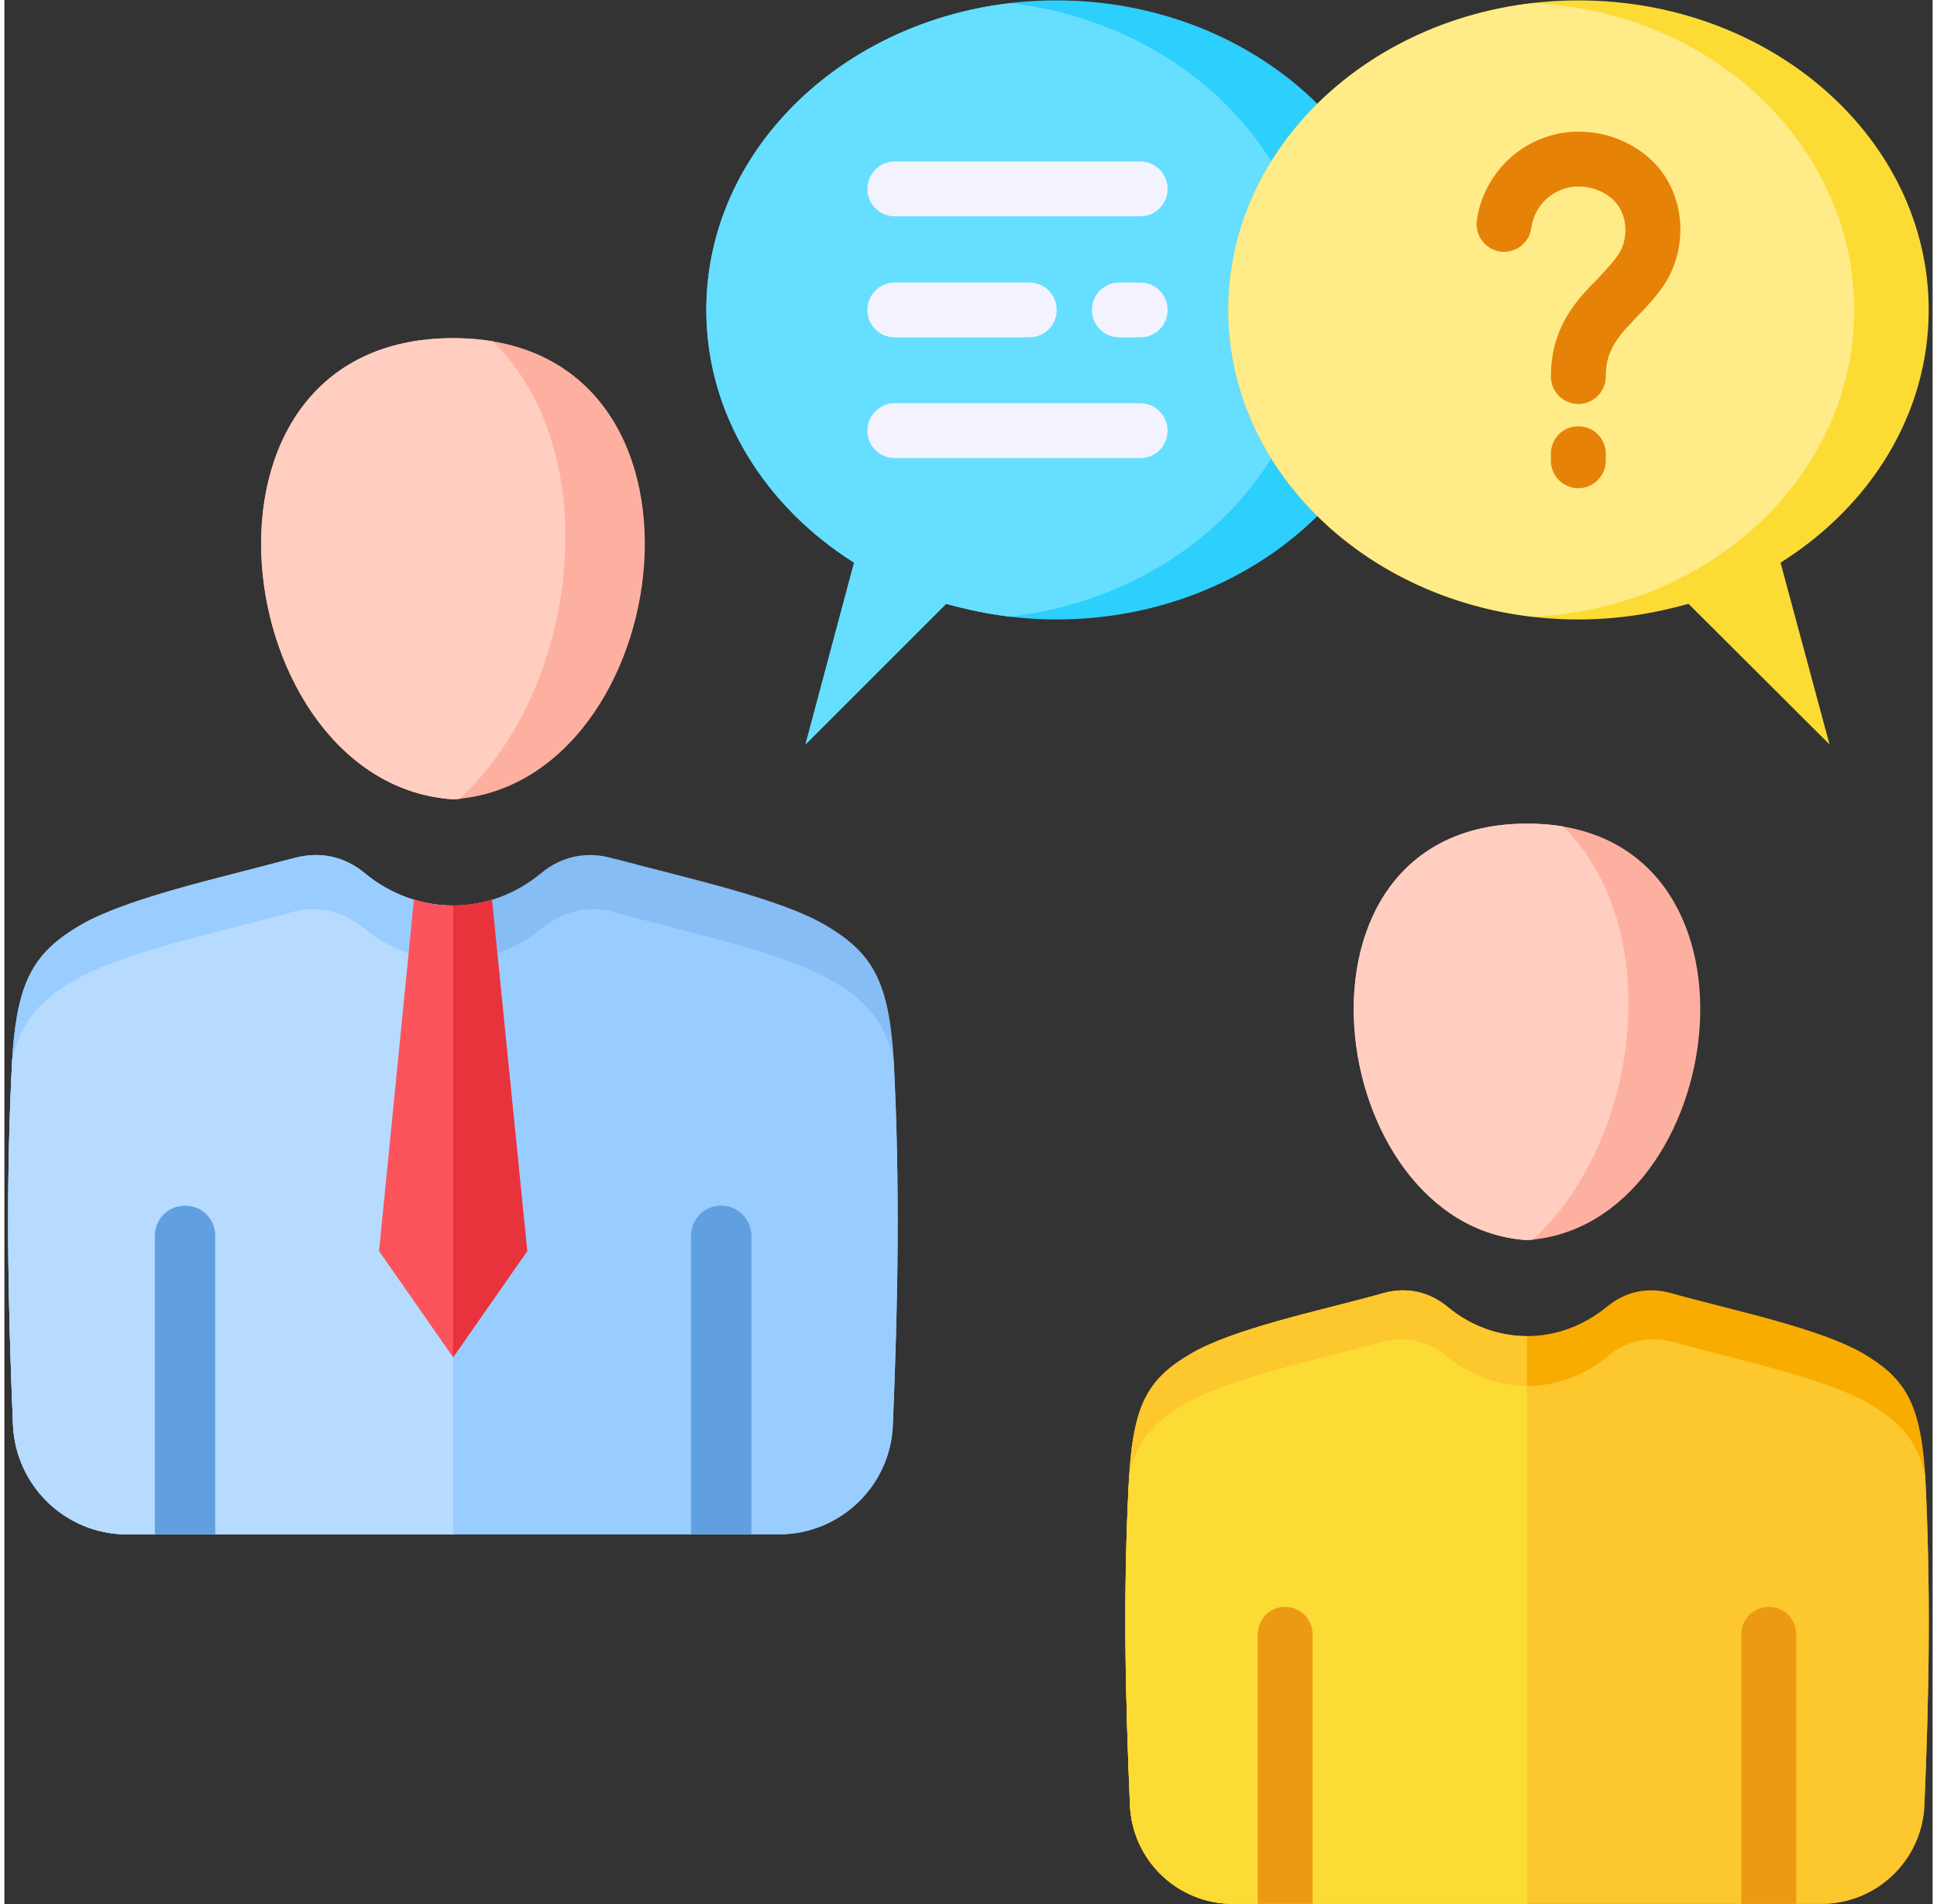
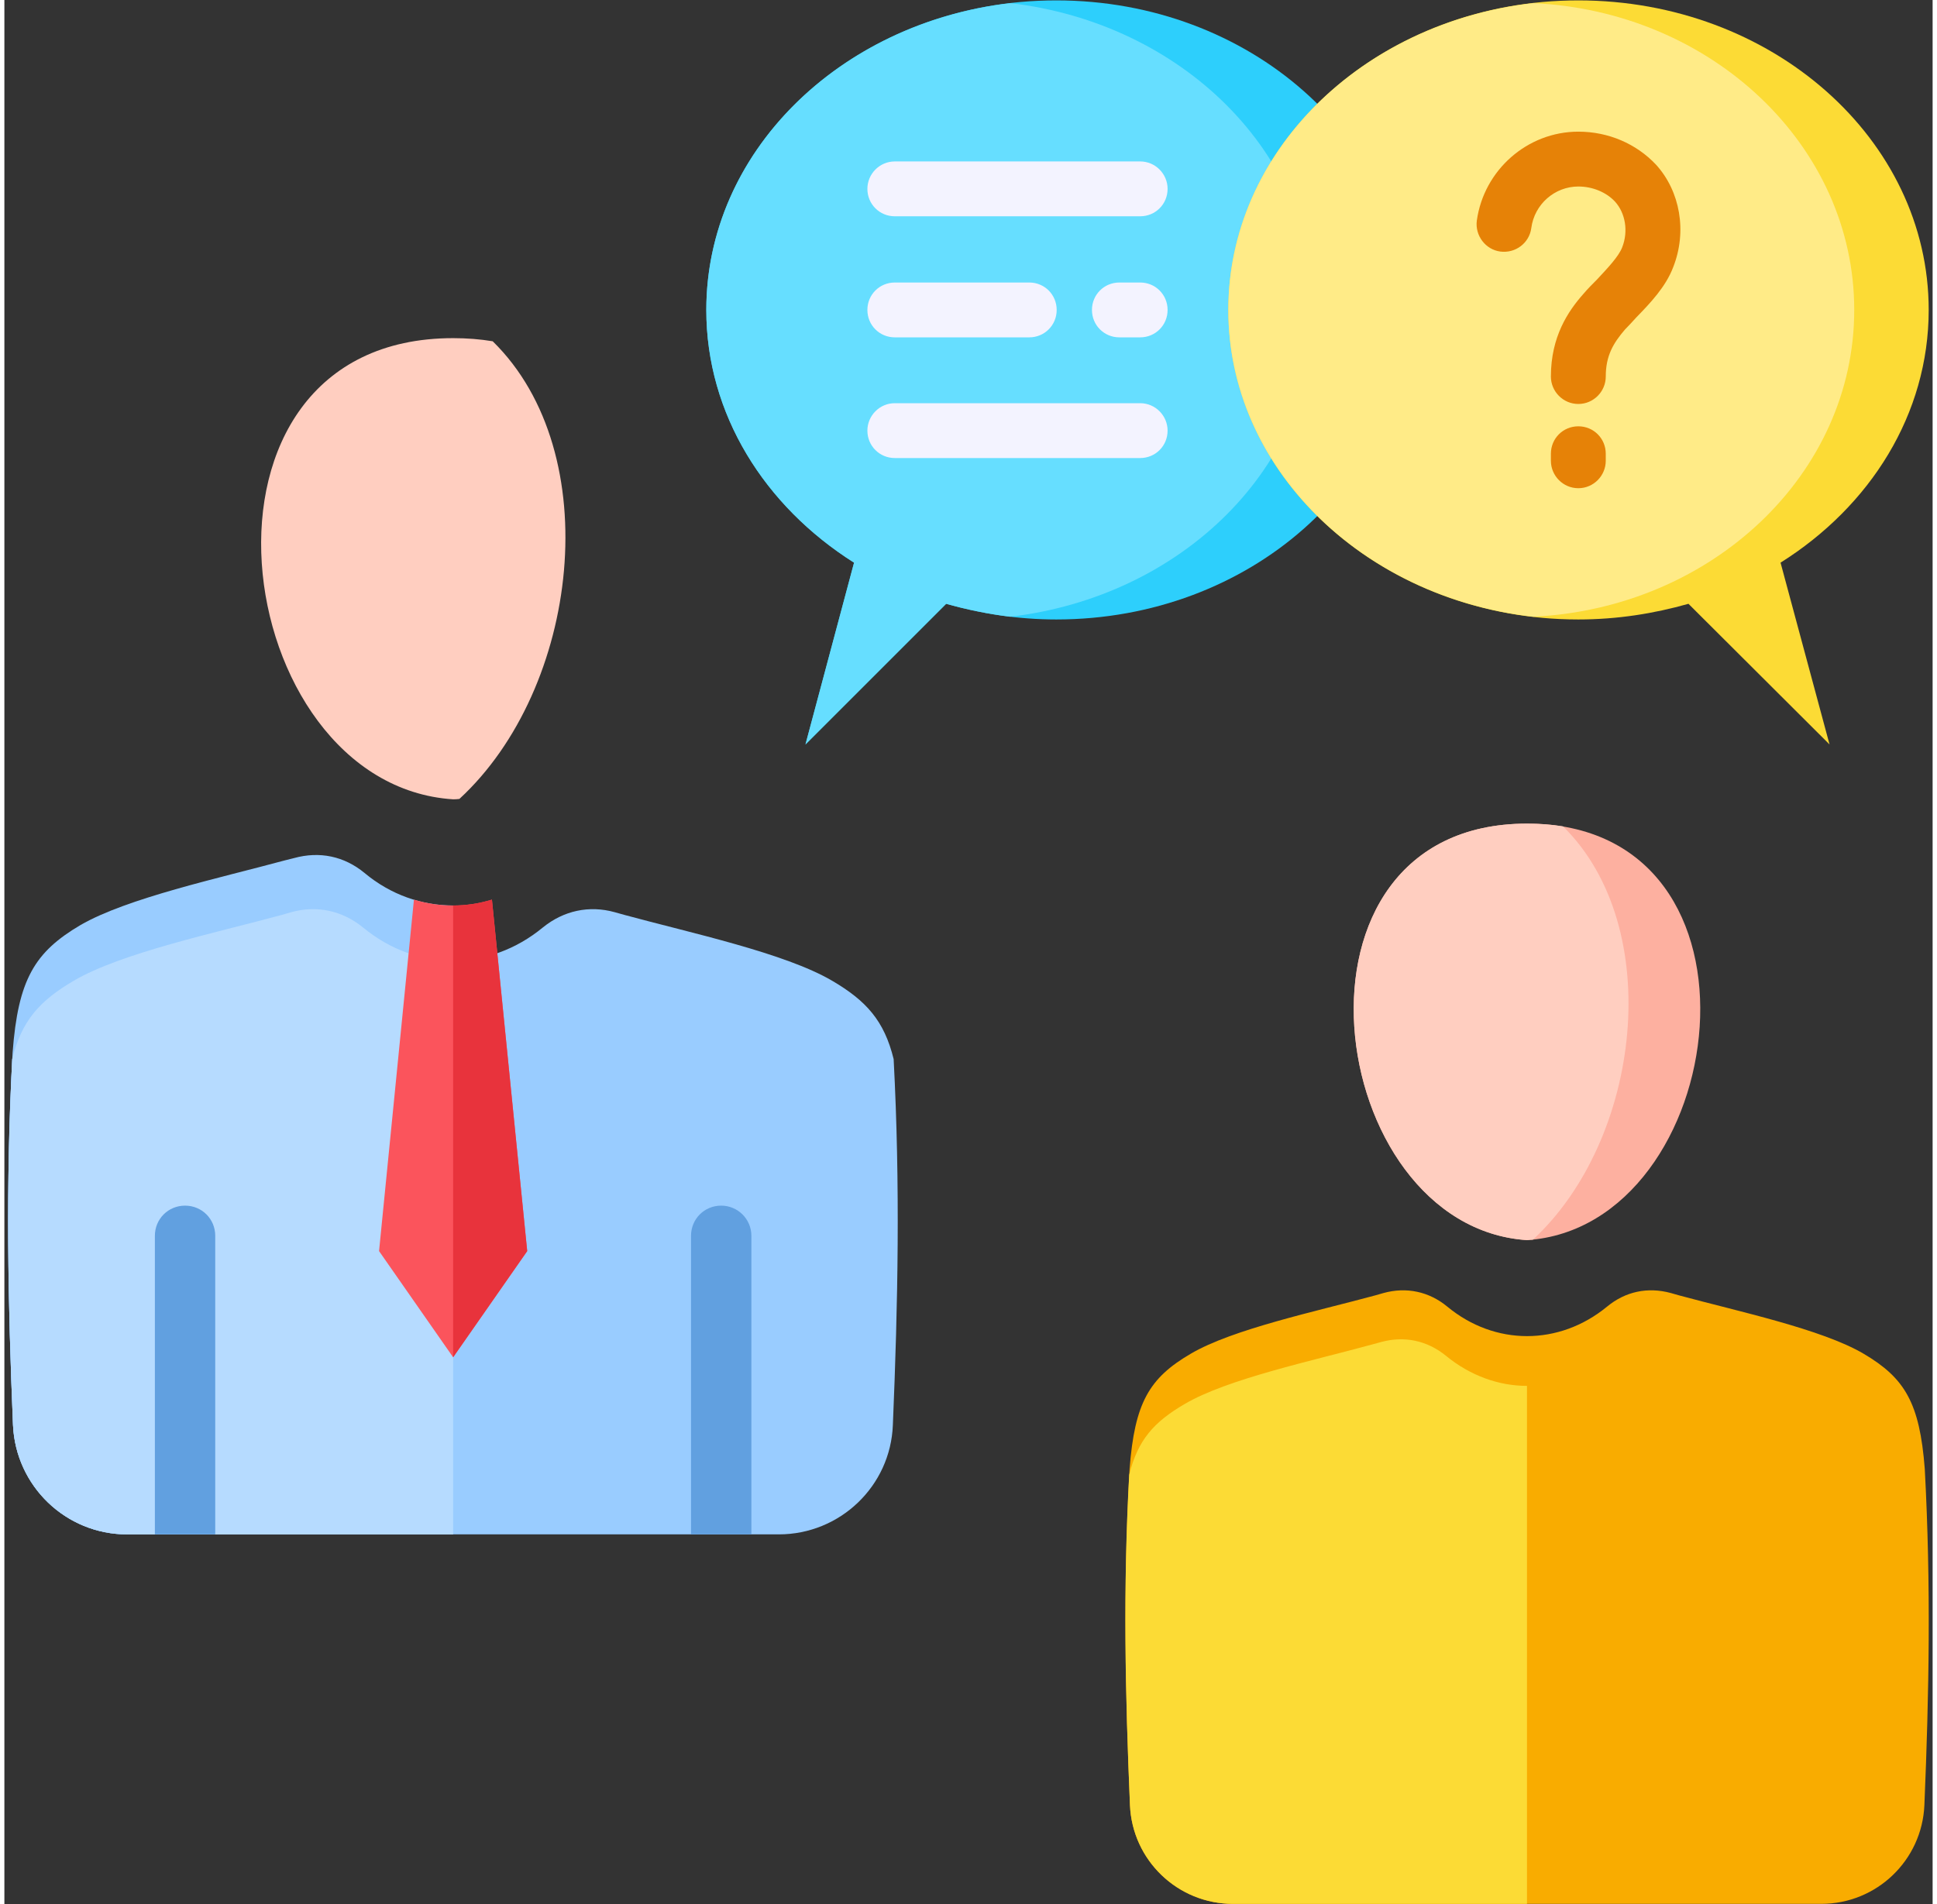
<svg xmlns="http://www.w3.org/2000/svg" version="1.2" viewBox="0 0 492 486" width="60" height="59">
  <rect x="0" y="0" width="492" height="486" fill="#333333" stroke="none" />
  <title>Therapy and Consulting Apps-svg</title>
  <style>
		.s0 { fill: #f9ac00 } 
		.s1 { fill: #fdc72e } 
		.s2 { fill: #fcdb35 } 
		.s3 { fill: #fdb0a0 } 
		.s4 { fill: #ffcec0 } 
		.s5 { fill: #ec9a14 } 
		.s6 { fill: #2dcffc } 
		.s7 { fill: #66deff } 
		.s8 { fill: #ffeb87 } 
		.s9 { fill: #86bdf5 } 
		.s10 { fill: #99ccff } 
		.s11 { fill: #b6dbff } 
		.s12 { fill: #fb545c } 
		.s13 { fill: #e8333c } 
		.s14 { fill: #61a0e0 } 
		.s15 { fill: #f3f3ff } 
		.s16 { fill: #e68207 } 
	</style>
  <g>
    <path fill-rule="evenodd" class="s0" d="m489.9 460.7c1.2-28.4 1.7-56.1 0.1-85.8-1.3-16.9-5.1-23.2-15.6-29.4-10.7-6.3-32-10.8-47.1-14.9l-2.1-0.6c-5.9-1.6-11.6-0.4-16.3 3.5-12.2 10-28.6 10-40.7 0-4.7-3.9-10.5-5.1-16.3-3.5l-2.1 0.6c-15.1 4.1-36.4 8.6-47.1 14.9-10.6 6.2-14.3 12.5-15.6 29.4-1.7 29.7-1.1 57.4 0.1 85.8 0.6 14.1 12.2 25.2 26.3 25.2h150.1c14.1 0 25.7-11.1 26.3-25.2z" />
-     <path fill-rule="evenodd" class="s1" d="m489.9 460.7c1.2-28 1.7-55.1 0.2-84.3-2.2-8.9-6.4-13.5-14.2-18.1-10.9-6.4-32.6-11-47.9-15.2l-2.2-0.6c-5.9-1.6-11.8-0.4-16.5 3.5-12.4 10.3-29.1 10.3-41.5 0-4.8-3.9-10.6-5.1-16.5-3.5l-2.2 0.6c-15.3 4.2-37 8.8-47.9 15.2-7.9 4.6-12 9.2-14.2 18.1-1.6 29.2-1 56.3 0.2 84.3 0.6 14.1 12.1 25.2 26.3 25.2h150.1c14.1 0 25.7-11.1 26.3-25.2z" />
-     <path fill-rule="evenodd" class="s1" d="m388.5 341c-7.1 0-14.3-2.5-20.3-7.5-4.7-3.9-10.5-5.1-16.3-3.5l-2.1 0.6c-15.1 4.1-36.4 8.6-47.1 14.9-10.6 6.2-14.3 12.5-15.6 29.4-1.7 29.7-1.1 57.4 0.1 85.8 0.6 14.1 12.2 25.2 26.3 25.2h75c0 0 0-144.9 0-144.9z" />
    <path fill-rule="evenodd" class="s2" d="m287 376.4c-1.6 29.2-1 56.3 0.2 84.3 0.6 14.1 12.2 25.2 26.3 25.2h75v-132.2c-7.2 0-14.5-2.6-20.7-7.7-4.8-3.9-10.6-5.1-16.5-3.5l-2.2 0.6c-15.3 4.2-37 8.8-47.9 15.2-7.9 4.6-12 9.2-14.2 18.1z" />
-     <path fill-rule="evenodd" class="s3" d="m388.5 316.5c-51.9-3.4-65.6-106.3 0-106.3 65.6 0 51.9 102.9 0 106.3z" />
+     <path fill-rule="evenodd" class="s3" d="m388.5 316.5c-51.9-3.4-65.6-106.3 0-106.3 65.6 0 51.9 102.9 0 106.3" />
    <path fill-rule="evenodd" class="s4" d="m388.5 316.5c-51.9-3.4-65.6-106.3 0-106.3q4.9 0 9.2 0.7c26.3 25.9 19.9 80-7.7 105.5q-0.7 0-1.5 0.1z" />
-     <path fill-rule="evenodd" class="s5" d="m319.8 485.9v-68.8c0-3.9 3.1-7 7-7 3.8 0 7 3.1 7 7v68.8zm123.4-68.8c0-3.9 3.2-7 7-7 3.9 0 7 3.1 7 7v68.8h-14z" />
    <path fill-rule="evenodd" class="s6" d="m268.4 0.1c49.3 0 89.3 35.4 89.3 79 0 43.6-40 79-89.3 79-9.8 0-19.3-1.5-28.1-4l-35.9 35.9 12.4-46.4c-22.8-14.4-37.7-37.9-37.7-64.5 0-43.6 40-79 89.3-79z" />
    <path fill-rule="evenodd" class="s7" d="m256.6 157.4c-5.6-0.7-11-1.8-16.3-3.3l-35.9 35.9 12.4-46.4c-22.8-14.4-37.7-37.9-37.7-64.5 0-40.1 33.8-73.2 77.6-78.3 43.7 5.1 77.5 38.2 77.5 78.3 0 40.1-33.8 73.2-77.6 78.3z" />
    <path fill-rule="evenodd" class="s2" d="m401.6 0.1c-49.3 0-89.3 35.4-89.3 79 0 43.6 40 79 89.3 79 9.9 0 19.3-1.5 28.1-4l36 35.9-12.5-46.4c22.9-14.4 37.8-37.9 37.8-64.5 0-43.6-40-79-89.4-79z" />
    <path fill-rule="evenodd" class="s8" d="m390.1 0.8c-43.9 5-77.8 38.1-77.8 78.3 0 40.1 33.9 73.3 77.8 78.3 45.6-2.2 81.9-36.4 81.9-78.3 0-41.9-36.3-76.2-81.9-78.3z" />
-     <path fill-rule="evenodd" class="s9" d="m226.7 363.7c1.3-31.5 1.9-62.1 0.1-95.1-1.4-18.6-5.6-25.6-17.3-32.5-11.8-6.9-35.4-12-52.1-16.5l-2.4-0.6c-6.4-1.8-12.8-0.5-18 3.8-13.4 11.1-31.6 11.1-45.1 0-5.2-4.3-11.5-5.6-18-3.8l-2.4 0.6c-16.6 4.5-40.2 9.6-52.1 16.5-11.7 6.9-15.9 13.9-17.3 32.5-1.8 33-1.2 63.6 0.1 95.1 0.7 15.6 13.5 27.9 29.1 27.9h166.3c15.6 0 28.5-12.3 29.1-27.9z" />
    <path fill-rule="evenodd" class="s10" d="m226.7 363.7c1.3-31 1.9-61.1 0.2-93.4-2.4-9.8-7-14.9-15.7-20-12.1-7.1-36.1-12.2-53-16.8l-2.5-0.7c-6.5-1.8-13-0.4-18.3 3.9-13.7 11.3-32.2 11.3-45.9 0-5.2-4.3-11.7-5.7-18.3-3.9l-2.4 0.7c-17 4.6-41 9.7-53.1 16.8-8.7 5.1-13.3 10.2-15.7 20-1.7 32.3-1.1 62.4 0.2 93.4 0.7 15.6 13.5 27.9 29.1 27.9h166.3c15.6 0 28.5-12.3 29.1-27.9z" />
    <path fill-rule="evenodd" class="s10" d="m114.5 231.1c-7.9 0-15.9-2.7-22.6-8.3-5.2-4.3-11.5-5.6-18-3.8l-2.4 0.6c-16.6 4.5-40.2 9.6-52.1 16.5-11.7 6.9-15.9 13.9-17.3 32.5-1.8 33-1.2 63.6 0.1 95.1 0.7 15.6 13.5 27.9 29.1 27.9h83.2z" />
    <path fill-rule="evenodd" class="s11" d="m2 270.3c-1.7 32.3-1.1 62.4 0.2 93.4 0.7 15.6 13.5 27.9 29.1 27.9h83.2v-146.4c-8.1 0-16.1-2.8-23-8.5-5.3-4.3-11.7-5.7-18.3-3.9l-2.4 0.7c-17 4.6-41 9.7-53.1 16.8-8.7 5.1-13.3 10.2-15.7 20z" />
-     <path fill-rule="evenodd" class="s3" d="m114.5 204c-57.5-3.7-72.7-117.7 0-117.7 72.6 0 57.4 114 0 117.7z" />
    <path fill-rule="evenodd" class="s4" d="m114.5 204c-57.5-3.7-72.7-117.7 0-117.7q5.3 0 10.1 0.8c29.2 28.6 22.1 88.6-8.5 116.8q-0.8 0.1-1.6 0.1z" />
    <path fill-rule="evenodd" class="s12" d="m104.5 229.6l-8.9 89.7 18.9 27.1 18.9-27.1-9-89.7c-6.5 2-13.4 2-19.9 0z" />
    <path fill-rule="evenodd" class="s13" d="m114.5 346.4l18.9-27.1-9-89.7c-3.3 1-6.6 1.5-9.9 1.5z" />
    <path fill-rule="evenodd" class="s14" d="m38.4 391.6v-76.2c0-4.3 3.4-7.7 7.7-7.7 4.3 0 7.7 3.4 7.7 7.7v76.2zm136.8-76.2c0-4.3 3.4-7.7 7.7-7.7 4.2 0 7.7 3.4 7.7 7.7v76.2h-15.4c0 0 0-76.2 0-76.2z" />
    <path fill-rule="evenodd" class="s15" d="m289.8 55.2h-62.6c-3.9 0-7-3.1-7-7 0-3.8 3.1-7 7-7h62.6c3.9 0 7 3.2 7 7 0 3.9-3.1 7-7 7zm-28.3 30.9h-34.3c-3.9 0-7-3.1-7-7 0-3.9 3.1-7 7-7h34.3c3.9 0 7 3.1 7 7 0 3.9-3.1 7-7 7zm28.3 0h-5.3c-3.9 0-7-3.1-7-7 0-3.9 3.1-7 7-7h5.3c3.9 0 7 3.1 7 7 0 3.9-3.1 7-7 7zm0 30.8h-62.6c-3.9 0-7-3.1-7-7 0-3.8 3.1-7 7-7h62.6c3.9 0 7 3.2 7 7 0 3.9-3.1 7-7 7z" />
    <path fill-rule="evenodd" class="s16" d="m401.6 103.1c-3.9 0-7-3.2-7-7 0-10.2 4.4-16.7 8.3-21.1 1.1-1.3 2.3-2.5 3.5-3.7 2.5-2.7 5.5-5.8 6.4-8.2 1.6-4.1 0.8-8.7-1.8-11.6-2.2-2.4-5.7-3.9-9.4-3.9-6 0-11.2 4.5-12 10.6-0.5 3.8-4 6.5-7.9 6-3.8-0.5-6.5-4.1-6-7.9 1.8-12.9 12.9-22.7 25.9-22.7 7.7 0 14.8 3.1 19.8 8.4 6.2 6.8 8 17.1 4.4 26.2-1.9 5-5.8 9.1-9.4 12.8-1 1.1-2 2.2-2.9 3.1-3 3.5-4.9 6.7-4.9 12 0 3.8-3.1 7-7 7zm0 21.5c-3.9 0-7-3.2-7-7v-1.8c0-3.9 3.1-7 7-7 3.9 0 7 3.1 7 7v1.8c0 3.8-3.1 7-7 7z" />
  </g>
</svg>